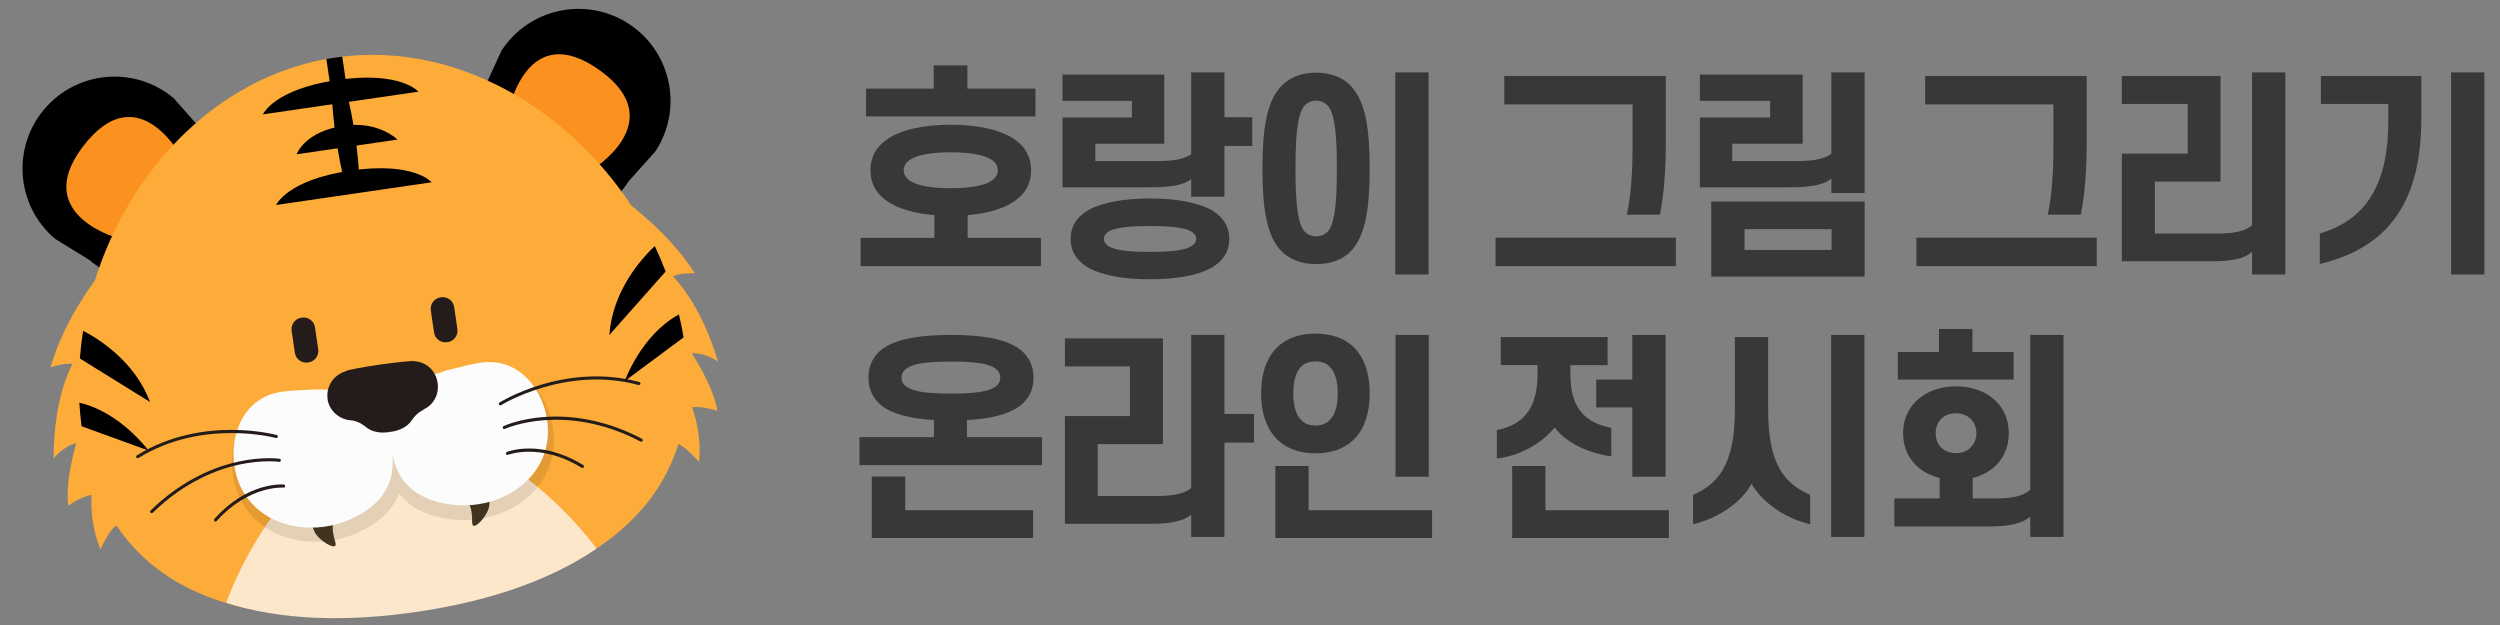
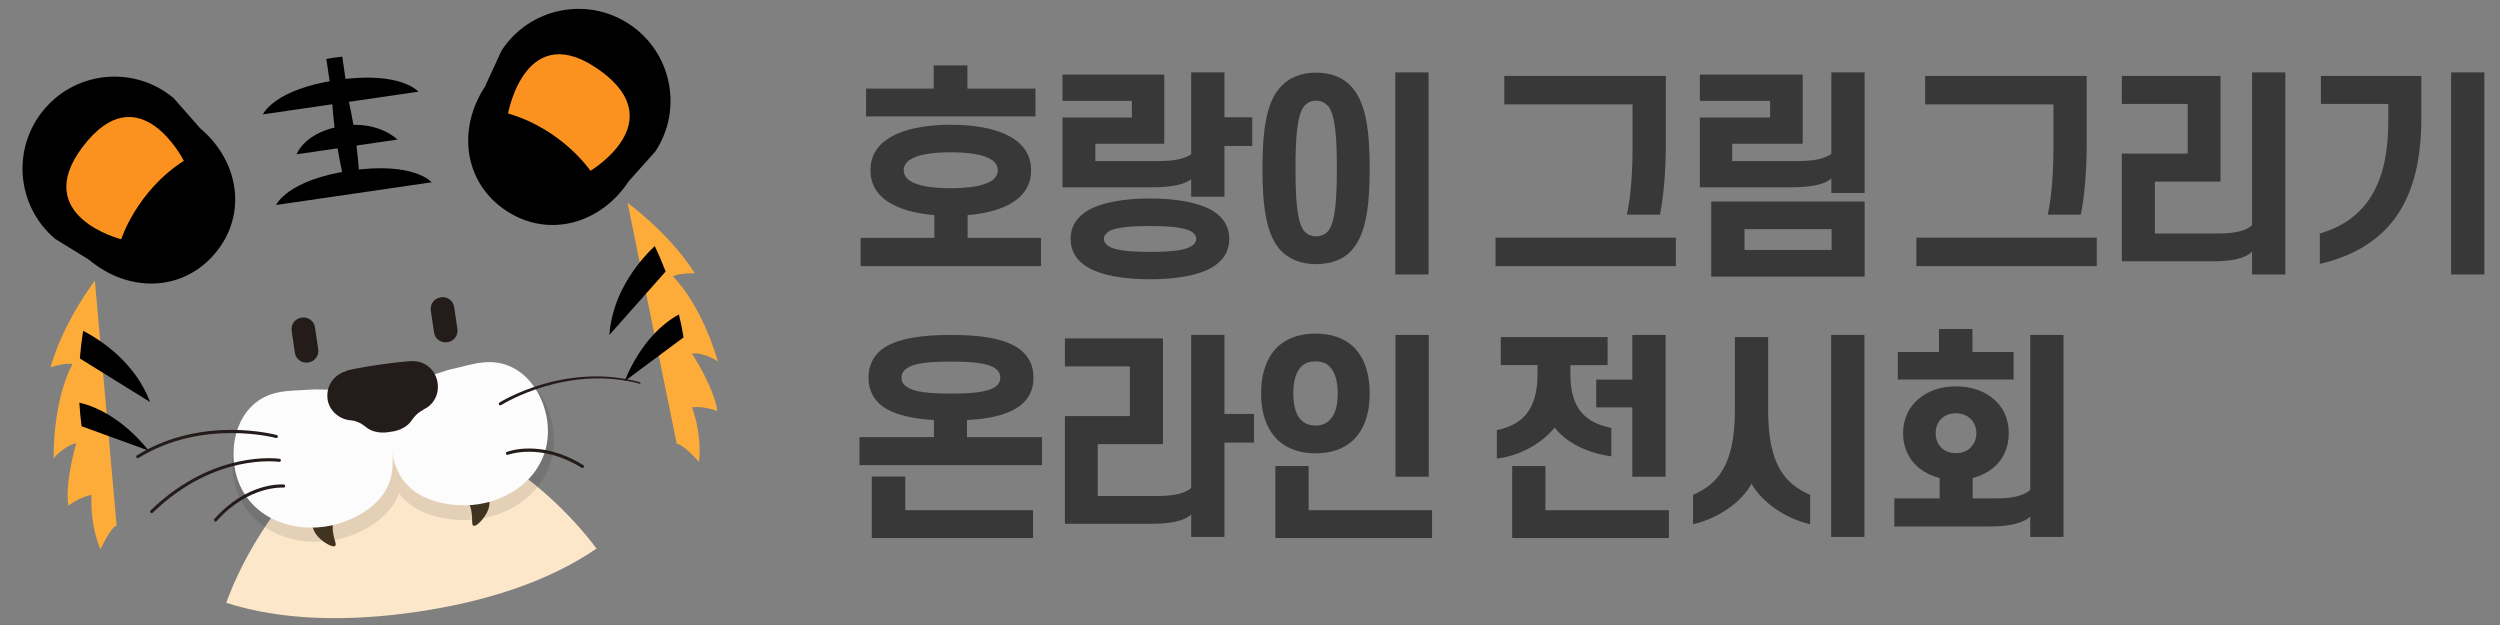
<svg xmlns="http://www.w3.org/2000/svg" version="1.1" id="레이어_1" x="0px" y="0px" width="160px" height="40px" viewBox="0 0 160 40" enable-background="new 0 0 160 40" xml:space="preserve">
  <rect x="0" y="0" width="160" height="40" fill="#808080" stroke="none" />
  <g>
    <g>
      <path fill="#FDAC39" d="M6.072,17.962c0,0-1.99,2.563-2.837,5.545c0,0,0.965-0.321,1.404-0.204c0,0-1.204,1.999-1.209,6.038    c0,0,0.634-0.803,1.454-0.975c0,0-0.74,2.433-0.512,3.998c0,0,0.758-0.579,1.49-0.685c0,0-0.167,1.714,0.569,3.484    c0,0,0.613-1.372,1.033-1.527L6.072,17.962z" />
      <path fill="#FDAC39" d="M40.165,12.985c0,0,2.639,1.889,4.304,4.504c0,0-1.016-0.032-1.404,0.206c0,0,1.726,1.573,2.885,5.441    c0,0-0.837-0.589-1.672-0.518c0,0,1.405,2.12,1.633,3.684c0,0-0.892-0.339-1.624-0.231c0,0,0.65,1.595,0.451,3.501    c0,0-0.979-1.138-1.426-1.167L40.165,12.985z" />
    </g>
    <path fill="#010000" d="M12.813,8.212c2.486,2.096,3.046,5.52,0.951,8.005l0,0c-2.096,2.486-5.565,2.511-8.051,0.416l-2.18-1.343   c-2.485-2.095-2.801-5.809-0.705-8.294l0,0C4.924,4.51,8.637,4.194,11.122,6.29L12.813,8.212z" />
    <path fill="#FB921F" d="M7.759,15.314c0,0,0.975-3.078,4.008-5.023c0,0-2.871-5.679-6.489-0.874   C1.943,13.847,7.759,15.314,7.759,15.314z" />
    <path fill="#010000" d="M31.033,5.553c-1.783,2.719-1.342,6.16,1.377,7.942l0,0c2.72,1.783,6.051,0.815,7.833-1.903l1.706-1.909   c1.783-2.719,1.023-6.369-1.695-8.151l0,0c-2.719-1.783-6.368-1.023-8.15,1.696L31.033,5.553z" />
    <path fill="#FB921F" d="M37.791,10.931c0,0-1.814-2.672-5.277-3.668c0,0,1.128-6.262,5.968-2.692   C42.944,7.861,37.791,10.931,37.791,10.931z" />
-     <path fill="#FDAC39" d="M43.799,21.925c1.554,10.643-6.541,15.556-17.184,17.108c-10.643,1.554-19.803-0.84-21.356-11.481   C3.705,16.907,10.813,5.236,21.456,3.683C32.098,2.129,42.245,11.282,43.799,21.925z" />
    <path fill="#FCE7CA" d="M26.656,39.162c4.472-0.652,8.485-1.965,11.52-4.054c-1.379-1.864-4.498-5.241-8.956-7.203l-4.107,0.598   l-4.106,0.601c-3.718,3.159-5.742,7.297-6.528,9.474C17.979,39.705,22.192,39.814,26.656,39.162z" />
    <g opacity="0.1">
      <path d="M31.499,23.403c-0.715-0.012-1.459,0.19-2.14,0.36c-0.362,0.088-0.729,0.156-1.077,0.281    c-1.094,0.396-2.271,0.473-3.064,1.437c-0.196,0.236-0.345,0.494-0.456,0.766c-0.184-0.228-0.4-0.433-0.656-0.603    c-1.036-0.698-2.186-0.435-3.347-0.501c-0.37-0.022-0.74,0.021-1.113,0.035c-0.7,0.034-1.471,0.053-2.152,0.27    c-2.787,0.891-3.304,4.705-1.86,6.936c1.447,2.233,4.438,2.771,6.806,1.893c1.334-0.496,2.603-1.362,3.098-2.704    c0.859,1.145,2.323,1.612,3.742,1.704c2.522,0.167,5.234-1.203,5.981-3.757C36.008,26.968,34.424,23.461,31.499,23.403z" />
    </g>
    <g>
      <path fill="#403320" d="M21.144,32.766c0.241,0.152,0.161,0.629,0.15,0.86c-0.021,0.415,0.066,0.701,0.174,1.101    c0.133,0.497-0.55,0.09-0.733-0.044c-0.241-0.176-0.491-0.406-0.613-0.665c-0.17-0.363-0.237-0.83-0.06-1.198    c0.163-0.338,0.682-0.408,0.962-0.161" />
      <path fill="#FCFCFC" d="M24.883,27.505c-0.167-0.849-0.568-1.626-1.302-2.117c-0.965-0.646-2.038-0.398-3.122-0.461    c-0.344-0.019-0.689,0.021-1.038,0.036c-0.653,0.031-1.372,0.049-2.008,0.252c-2.601,0.827-3.086,4.364-1.74,6.433    c1.348,2.07,4.138,2.564,6.348,1.747c1.458-0.539,2.832-1.546,3.065-3.183C25.215,29.305,25.059,28.393,24.883,27.505z" />
      <path fill="#403320" d="M29.97,31.479c-0.188,0.214,0.026,0.647,0.103,0.867c0.138,0.391,0.136,0.69,0.148,1.104    c0.015,0.511,0.552-0.072,0.689-0.252c0.181-0.237,0.355-0.529,0.397-0.813c0.06-0.396-0.01-0.863-0.285-1.164    c-0.253-0.278-0.77-0.196-0.969,0.12" />
      <path fill="#FCFCFC" d="M24.883,27.505c-0.082-0.861,0.081-1.721,0.643-2.401c0.741-0.893,1.84-0.965,2.86-1.331    c0.325-0.118,0.667-0.181,1.005-0.264c0.635-0.159,1.329-0.347,1.997-0.335c2.729,0.052,4.205,3.302,3.506,5.666    c-0.699,2.371-3.231,3.642-5.583,3.491c-1.55-0.102-3.156-0.674-3.847-2.174C25.081,29.325,24.969,28.407,24.883,27.505z" />
      <path fill="#241C1A" d="M26.521,23.121l0.017-0.004c-0.007-0.047-1.124,0.057-2.249,0.22c-1.125,0.165-2.216,0.37-2.158,0.424l0,0    c-0.777,0.225-1.279,0.971-1.164,1.766l-0.006,0.017c0.111,0.756,0.766,1.305,1.499,1.359l0.016-0.003    c0.542,0.053,0.994,0.471,0.994,0.471c0.638,0.477,1.491,0.267,1.491,0.267s0.875-0.044,1.35-0.681c0,0,0.307-0.53,0.811-0.734    l-0.058-0.002c0.665-0.271,1.052-0.965,0.943-1.707l-0.002-0.018C27.892,23.721,27.275,23.152,26.521,23.121z" />
      <path fill="#241C1A" d="M29.273,21.06c0.059,0.403-0.22,0.778-0.623,0.837L28.614,21.9c-0.402,0.061-0.776-0.22-0.835-0.62    l-0.207-1.413c-0.059-0.403,0.22-0.776,0.623-0.836l0.037-0.004c0.403-0.059,0.776,0.22,0.835,0.622L29.273,21.06z" />
      <path fill="#241C1A" d="M20.16,20.95c-0.059-0.403-0.433-0.682-0.836-0.624l-0.036,0.005c-0.403,0.059-0.682,0.434-0.623,0.836    l0.206,1.411c0.059,0.403,0.433,0.682,0.836,0.623l0.036-0.006c0.402-0.059,0.682-0.433,0.623-0.835L20.16,20.95z" />
      <g>
-         <path fill="#241C1A" d="M32.005,25.941c-0.027-0.004-0.053-0.02-0.068-0.044c-0.029-0.047-0.015-0.106,0.032-0.138     c0.01-0.006,1.061-0.658,2.678-1.142c1.494-0.447,3.795-0.839,6.27-0.168c0.053,0.015,0.084,0.066,0.069,0.121     c-0.014,0.054-0.069,0.084-0.122,0.07c-4.651-1.258-8.749,1.261-8.79,1.287C32.052,25.942,32.028,25.946,32.005,25.941z" />
+         <path fill="#241C1A" d="M32.005,25.941c-0.027-0.004-0.053-0.02-0.068-0.044c-0.029-0.047-0.015-0.106,0.032-0.138     c0.01-0.006,1.061-0.658,2.678-1.142c1.494-0.447,3.795-0.839,6.27-0.168c0.053,0.015,0.084,0.066,0.069,0.121     c-4.651-1.258-8.749,1.261-8.79,1.287C32.052,25.942,32.028,25.946,32.005,25.941z" />
      </g>
      <g>
-         <path fill="#241C1A" d="M32.255,27.457c-0.031-0.005-0.059-0.024-0.073-0.056c-0.024-0.049-0.002-0.109,0.048-0.132     c0.04-0.018,0.988-0.456,2.559-0.58c1.448-0.111,3.714,0.038,6.293,1.391c0.049,0.026,0.067,0.087,0.042,0.134     c-0.026,0.05-0.085,0.068-0.134,0.043c-4.852-2.547-8.638-0.826-8.675-0.808C32.295,27.459,32.275,27.461,32.255,27.457z" />
-       </g>
+         </g>
      <g>
        <path fill="#241C1A" d="M37.259,29.951c-0.012-0.002-0.025-0.006-0.035-0.014c-2.617-1.623-4.691-0.837-4.712-0.829     c-0.051,0.021-0.108-0.004-0.128-0.057c-0.021-0.051,0.005-0.109,0.056-0.128c0.088-0.036,2.189-0.829,4.888,0.845     c0.047,0.03,0.062,0.091,0.032,0.137C37.338,29.942,37.298,29.958,37.259,29.951z" />
      </g>
      <g>
        <path fill="#241C1A" d="M8.797,29.325c-0.027-0.004-0.053-0.021-0.069-0.046c-0.028-0.045-0.014-0.107,0.033-0.136     c2.18-1.352,4.496-1.633,6.055-1.631c1.688,0.001,2.881,0.325,2.893,0.328c0.053,0.016,0.084,0.071,0.069,0.123     c-0.015,0.053-0.069,0.085-0.122,0.068c-0.046-0.012-4.696-1.255-8.791,1.28C8.845,29.326,8.82,29.329,8.797,29.325z" />
      </g>
      <g>
        <path fill="#241C1A" d="M9.693,32.841c-0.021-0.005-0.04-0.013-0.055-0.029c-0.039-0.039-0.037-0.102,0.001-0.142     c2.085-2.033,4.214-2.824,5.634-3.13c1.541-0.333,2.575-0.183,2.618-0.178c0.055,0.01,0.092,0.06,0.084,0.113     c-0.009,0.054-0.059,0.092-0.113,0.083c-0.01,0-1.048-0.149-2.557,0.177c-1.391,0.302-3.479,1.08-5.527,3.078     C9.755,32.837,9.722,32.845,9.693,32.841z" />
      </g>
      <g>
        <path fill="#241C1A" d="M13.778,33.38c-0.018-0.005-0.035-0.011-0.049-0.024c-0.042-0.036-0.045-0.101-0.009-0.141     c2.108-2.375,4.349-2.217,4.442-2.207c0.055,0.003,0.095,0.052,0.09,0.106c-0.004,0.055-0.052,0.097-0.106,0.092     c-0.022-0.002-2.239-0.156-4.278,2.14C13.845,33.373,13.81,33.384,13.778,33.38z" />
      </g>
    </g>
    <g>
      <path fill="#010000" d="M22.434,10.918c-4.069,0.593-4.76,2.201-4.76,2.201l4.943-0.722l0.064-0.009l4.944-0.722    C27.625,11.667,26.503,10.324,22.434,10.918z" />
      <path fill="#010000" d="M21.587,5.119c-4.069,0.593-4.76,2.201-4.76,2.201l4.944-0.722l0.063-0.009l4.944-0.722    C26.778,5.868,25.656,4.525,21.587,5.119z" />
      <path fill="#010000" d="M22.014,8.045c-2.536,0.37-3.03,1.83-3.03,1.83l3.196-0.467l0.064-0.009l3.197-0.468    C25.441,8.932,24.224,7.723,22.014,8.045z" />
      <path fill="#010000" d="M23.017,11.667c-0.311,0.045-0.623,0.091-0.935,0.137c-0.489-2.005-0.768-3.918-0.855-5.859    c0.312-0.045,0.623-0.091,0.935-0.137C22.634,7.694,22.913,9.607,23.017,11.667z" />
      <path fill="#010000" d="M21.905,3.625c-0.121,0.012-0.354,0.043-0.522,0.067c-0.159,0.024-0.316,0.049-0.495,0.081l0.23,1.577    l1.017-0.148L21.905,3.625z" />
    </g>
    <g>
      <path fill="#010000" d="M41.906,15.747c-0.826,0.776-2.706,2.839-2.906,5.691l3.601-4.061    C42.391,16.827,42.159,16.282,41.906,15.747z" />
      <path fill="#010000" d="M43.452,20.126c-2.418,1.302-3.468,4.262-3.468,4.262l3.764-2.795    C43.668,21.101,43.569,20.613,43.452,20.126z" />
    </g>
    <path fill="#010000" d="M9.604,25.729c-0.968-2.572-3.211-4-4.285-4.559c-0.093,0.586-0.163,1.178-0.208,1.771L9.604,25.729z" />
    <path fill="#010000" d="M9.504,28.836c0,0-1.799-2.46-4.425-3.065c0.029,0.504,0.076,1.009,0.142,1.509L9.504,28.836z" />
  </g>
  <g>
    <path fill="#383838" d="M55.709,10.896c0-0.868,0.392-1.526,1.079-1.988c0.924-0.631,2.381-0.925,4.062-0.925   s3.138,0.294,4.062,0.925c0.687,0.462,1.079,1.12,1.079,1.988c0,0.869-0.392,1.527-1.079,1.989   c-0.714,0.49-1.765,0.784-2.983,0.883v1.457h4.692v1.807H55.079v-1.807h4.72v-1.457c-1.232-0.099-2.283-0.393-3.011-0.883   C56.101,12.423,55.709,11.765,55.709,10.896z M61.914,5.671h4.356V7.45H55.429V5.671h4.328V4.187h2.157V5.671z M57.838,10.896   c0,0.267,0.14,0.49,0.378,0.659c0.504,0.35,1.471,0.49,2.633,0.49s2.129-0.141,2.633-0.49c0.238-0.169,0.378-0.393,0.378-0.659   c0-0.266-0.14-0.49-0.378-0.658c-0.504-0.35-1.471-0.49-2.633-0.49s-2.129,0.141-2.633,0.49   C57.978,10.405,57.838,10.63,57.838,10.896z" />
    <path fill="#383838" d="M73.631,11.988H68V7.521h4.44V6.455H68V4.774h6.513v4.427h-4.412v1.106h3.978   c1.079,0,1.695-0.126,2.157-0.435V4.635h2.129v2.871h1.779v1.835h-1.779v3.25h-2.129v-1.12   C75.774,11.82,74.99,11.988,73.631,11.988z M68.519,15.28c0-0.784,0.392-1.373,1.064-1.793c0.911-0.532,2.325-0.784,4.021-0.784   c1.681,0,3.109,0.252,4.006,0.784c0.672,0.42,1.065,1.009,1.065,1.793c0,0.813-0.393,1.4-1.065,1.807   c-0.896,0.547-2.325,0.785-4.006,0.785c-1.695,0-3.11-0.238-4.021-0.785C68.911,16.681,68.519,16.093,68.519,15.28z M70.648,15.28   c0,0.196,0.112,0.364,0.322,0.49c0.448,0.267,1.373,0.351,2.634,0.351c1.247,0,2.171-0.084,2.619-0.351   c0.224-0.126,0.336-0.294,0.336-0.49c0-0.182-0.112-0.336-0.336-0.477c-0.448-0.252-1.373-0.336-2.619-0.336   c-1.261,0-2.186,0.084-2.634,0.336C70.76,14.944,70.648,15.099,70.648,15.28z" />
    <path fill="#383838" d="M87.66,10.784c0,2.395-0.238,4.132-1.064,5.126c-0.532,0.673-1.373,0.995-2.367,0.995   c-0.98,0-1.807-0.322-2.367-0.995c-0.827-0.994-1.065-2.731-1.065-5.126c0-2.382,0.238-4.118,1.065-5.113   c0.56-0.687,1.387-1.022,2.367-1.022c0.995,0,1.835,0.336,2.367,1.022C87.422,6.666,87.66,8.402,87.66,10.784z M82.912,10.784   c0,2.03,0.112,3.361,0.504,3.936c0.182,0.267,0.49,0.406,0.813,0.406c0.336,0,0.63-0.14,0.826-0.406   c0.393-0.574,0.504-1.905,0.504-3.936c0-2.018-0.112-3.349-0.504-3.923c-0.196-0.266-0.49-0.42-0.826-0.42   c-0.322,0-0.63,0.154-0.813,0.42C83.024,7.436,82.912,8.767,82.912,10.784z M89.299,4.635h2.129v12.929h-2.129V4.635z" />
    <path fill="#383838" d="M107.257,17.031H95.714V15.21h11.542V17.031z M104.483,9.551V6.68h-8.208V4.858h10.338v4.385   c0,1.568-0.126,3.277-0.378,4.496h-2.116C104.385,12.549,104.483,10.882,104.483,9.551z" />
    <path fill="#383838" d="M114.561,11.988h-5.771V7.521h4.496V6.455h-4.496V4.774h6.583v4.427h-4.511v1.106h4.146   c1.106,0,1.751-0.14,2.199-0.462V4.635h2.129v7.718h-2.129v-0.925C116.76,11.807,115.962,11.988,114.561,11.988z M119.337,17.703   h-9.818v-4.804h9.818V17.703z M117.223,15.995v-1.331h-5.575v1.331H117.223z" />
    <path fill="#383838" d="M134.193,17.031H122.65V15.21h11.543V17.031z M131.42,9.551V6.68h-8.209V4.858h10.338v4.385   c0,1.568-0.126,3.277-0.378,4.496h-2.115C131.321,12.549,131.42,10.882,131.42,9.551z" />
    <path fill="#383838" d="M141.61,16.723h-5.813V9.831h4.217v-3.18h-4.217V4.858h6.317v6.766h-4.202v3.32h4.034   c1.051,0,1.766-0.154,2.186-0.532V4.635h2.129v12.929h-2.129v-1.457C143.697,16.541,142.829,16.723,141.61,16.723z" />
    <path fill="#383838" d="M152.851,7.786V6.651h-4.314V4.858h6.43v2.676c0,5.141-1.891,8.265-6.499,9.357v-1.947   C151.548,14.048,152.851,11.61,152.851,7.786z M156.871,4.635H159v12.929h-2.129V4.635z" />
    <path fill="#383838" d="M55.583,24.18c0-0.813,0.322-1.4,0.854-1.821c0.953-0.714,2.563-0.924,4.427-0.924   c1.863,0,3.459,0.21,4.412,0.924c0.546,0.421,0.869,1.009,0.869,1.821c0,0.784-0.322,1.373-0.869,1.793   c-0.771,0.574-1.975,0.841-3.39,0.91v1.093h4.805v1.793H55.008v-1.793h4.763v-1.093c-1.387-0.084-2.577-0.336-3.334-0.91   C55.905,25.553,55.583,24.964,55.583,24.18z M55.793,30.497h2.143v2.157h8.18v1.779H55.793V30.497z M57.698,24.18   c0,0.238,0.112,0.435,0.336,0.574c0.462,0.336,1.415,0.435,2.83,0.435c1.4,0,2.367-0.099,2.83-0.435   c0.21-0.14,0.322-0.336,0.322-0.574c0-0.266-0.112-0.462-0.322-0.603c-0.462-0.336-1.429-0.434-2.83-0.434   c-1.415,0-2.368,0.098-2.83,0.434C57.81,23.718,57.698,23.914,57.698,24.18z" />
    <path fill="#383838" d="M73.729,33.522h-5.575v-6.892h4.16v-3.18h-4.16v-1.793h6.275v6.766h-4.174v3.32h3.81   c1.037,0,1.737-0.154,2.171-0.505v-9.805h2.129v5.057h1.891v1.835h-1.891v6.037h-2.129v-1.429   C75.789,33.341,74.906,33.522,73.729,33.522z" />
    <path fill="#383838" d="M80.712,25.175c0-1.388,0.42-2.41,1.135-3.054c0.588-0.505,1.387-0.771,2.339-0.771   c0.98,0,1.765,0.266,2.353,0.771c0.714,0.644,1.121,1.666,1.121,3.054c0,1.4-0.406,2.409-1.121,3.053   c-0.588,0.519-1.373,0.785-2.353,0.785c-0.953,0-1.751-0.267-2.339-0.785C81.133,27.584,80.712,26.575,80.712,25.175z    M91.652,32.654v1.779H81.623v-4.608h2.129v2.829H91.652z M82.771,25.175c0,0.798,0.168,1.358,0.477,1.681   c0.238,0.252,0.546,0.378,0.938,0.378c0.406,0,0.714-0.126,0.938-0.378c0.322-0.322,0.49-0.883,0.49-1.681   c0-0.771-0.168-1.345-0.49-1.682c-0.224-0.252-0.532-0.364-0.938-0.364c-0.392,0-0.701,0.112-0.938,0.364   C82.94,23.83,82.771,24.404,82.771,25.175z M91.442,21.435v9.077h-2.129v-9.077H91.442z" />
    <path fill="#383838" d="M96.05,23.367v-1.793h6.836v1.793h-2.381v0.574c0,2.214,0.953,3.11,2.619,3.446v1.821   c-1.513-0.211-2.885-0.869-3.628-1.85c-0.784,0.995-2.213,1.821-3.698,1.989v-1.821c1.653-0.336,2.605-1.33,2.605-3.586v-0.574   H96.05z M106.809,32.654v1.779h-10.03v-4.608h2.129v2.829H106.809z M106.598,21.435v9.077h-2.129v-4.44h-2.311v-1.779h2.311v-2.857   H106.598z" />
    <path fill="#383838" d="M112.096,30.959c-0.658,1.219-2.172,2.228-3.74,2.592v-1.877c1.499-0.672,2.676-1.793,2.676-5.421v-4.679   h2.129v4.679c0,3.628,1.162,4.734,2.689,5.421v1.877C114.267,33.187,112.782,32.164,112.096,30.959z M117.194,21.435h2.129v12.929   h-2.129V21.435z" />
    <path fill="#383838" d="M121.796,27.724c0-0.938,0.393-1.723,1.051-2.241c0.603-0.49,1.4-0.756,2.339-0.756   c0.925,0,1.737,0.266,2.34,0.756c0.658,0.519,1.036,1.303,1.036,2.241c0,0.952-0.378,1.723-1.036,2.255   c-0.364,0.28-0.784,0.49-1.275,0.617v1.303h1.499c1.051,0,1.766-0.169,2.186-0.547v-9.917h2.129v12.929h-2.129v-1.303   c-0.435,0.406-1.303,0.631-2.521,0.631h-6.178v-1.793h2.9v-1.303c-0.49-0.127-0.925-0.337-1.289-0.617   C122.188,29.446,121.796,28.676,121.796,27.724z M124.094,22.527v-1.472h2.143v1.472h2.634v1.765h-7.41v-1.765H124.094z    M123.883,27.724c0,0.378,0.126,0.7,0.364,0.925c0.225,0.238,0.561,0.35,0.938,0.35c0.364,0,0.701-0.111,0.925-0.35   c0.238-0.225,0.378-0.547,0.378-0.925s-0.14-0.7-0.378-0.925c-0.224-0.224-0.561-0.35-0.925-0.35c-0.378,0-0.714,0.126-0.938,0.35   C124.009,27.023,123.883,27.346,123.883,27.724z" />
  </g>
</svg>